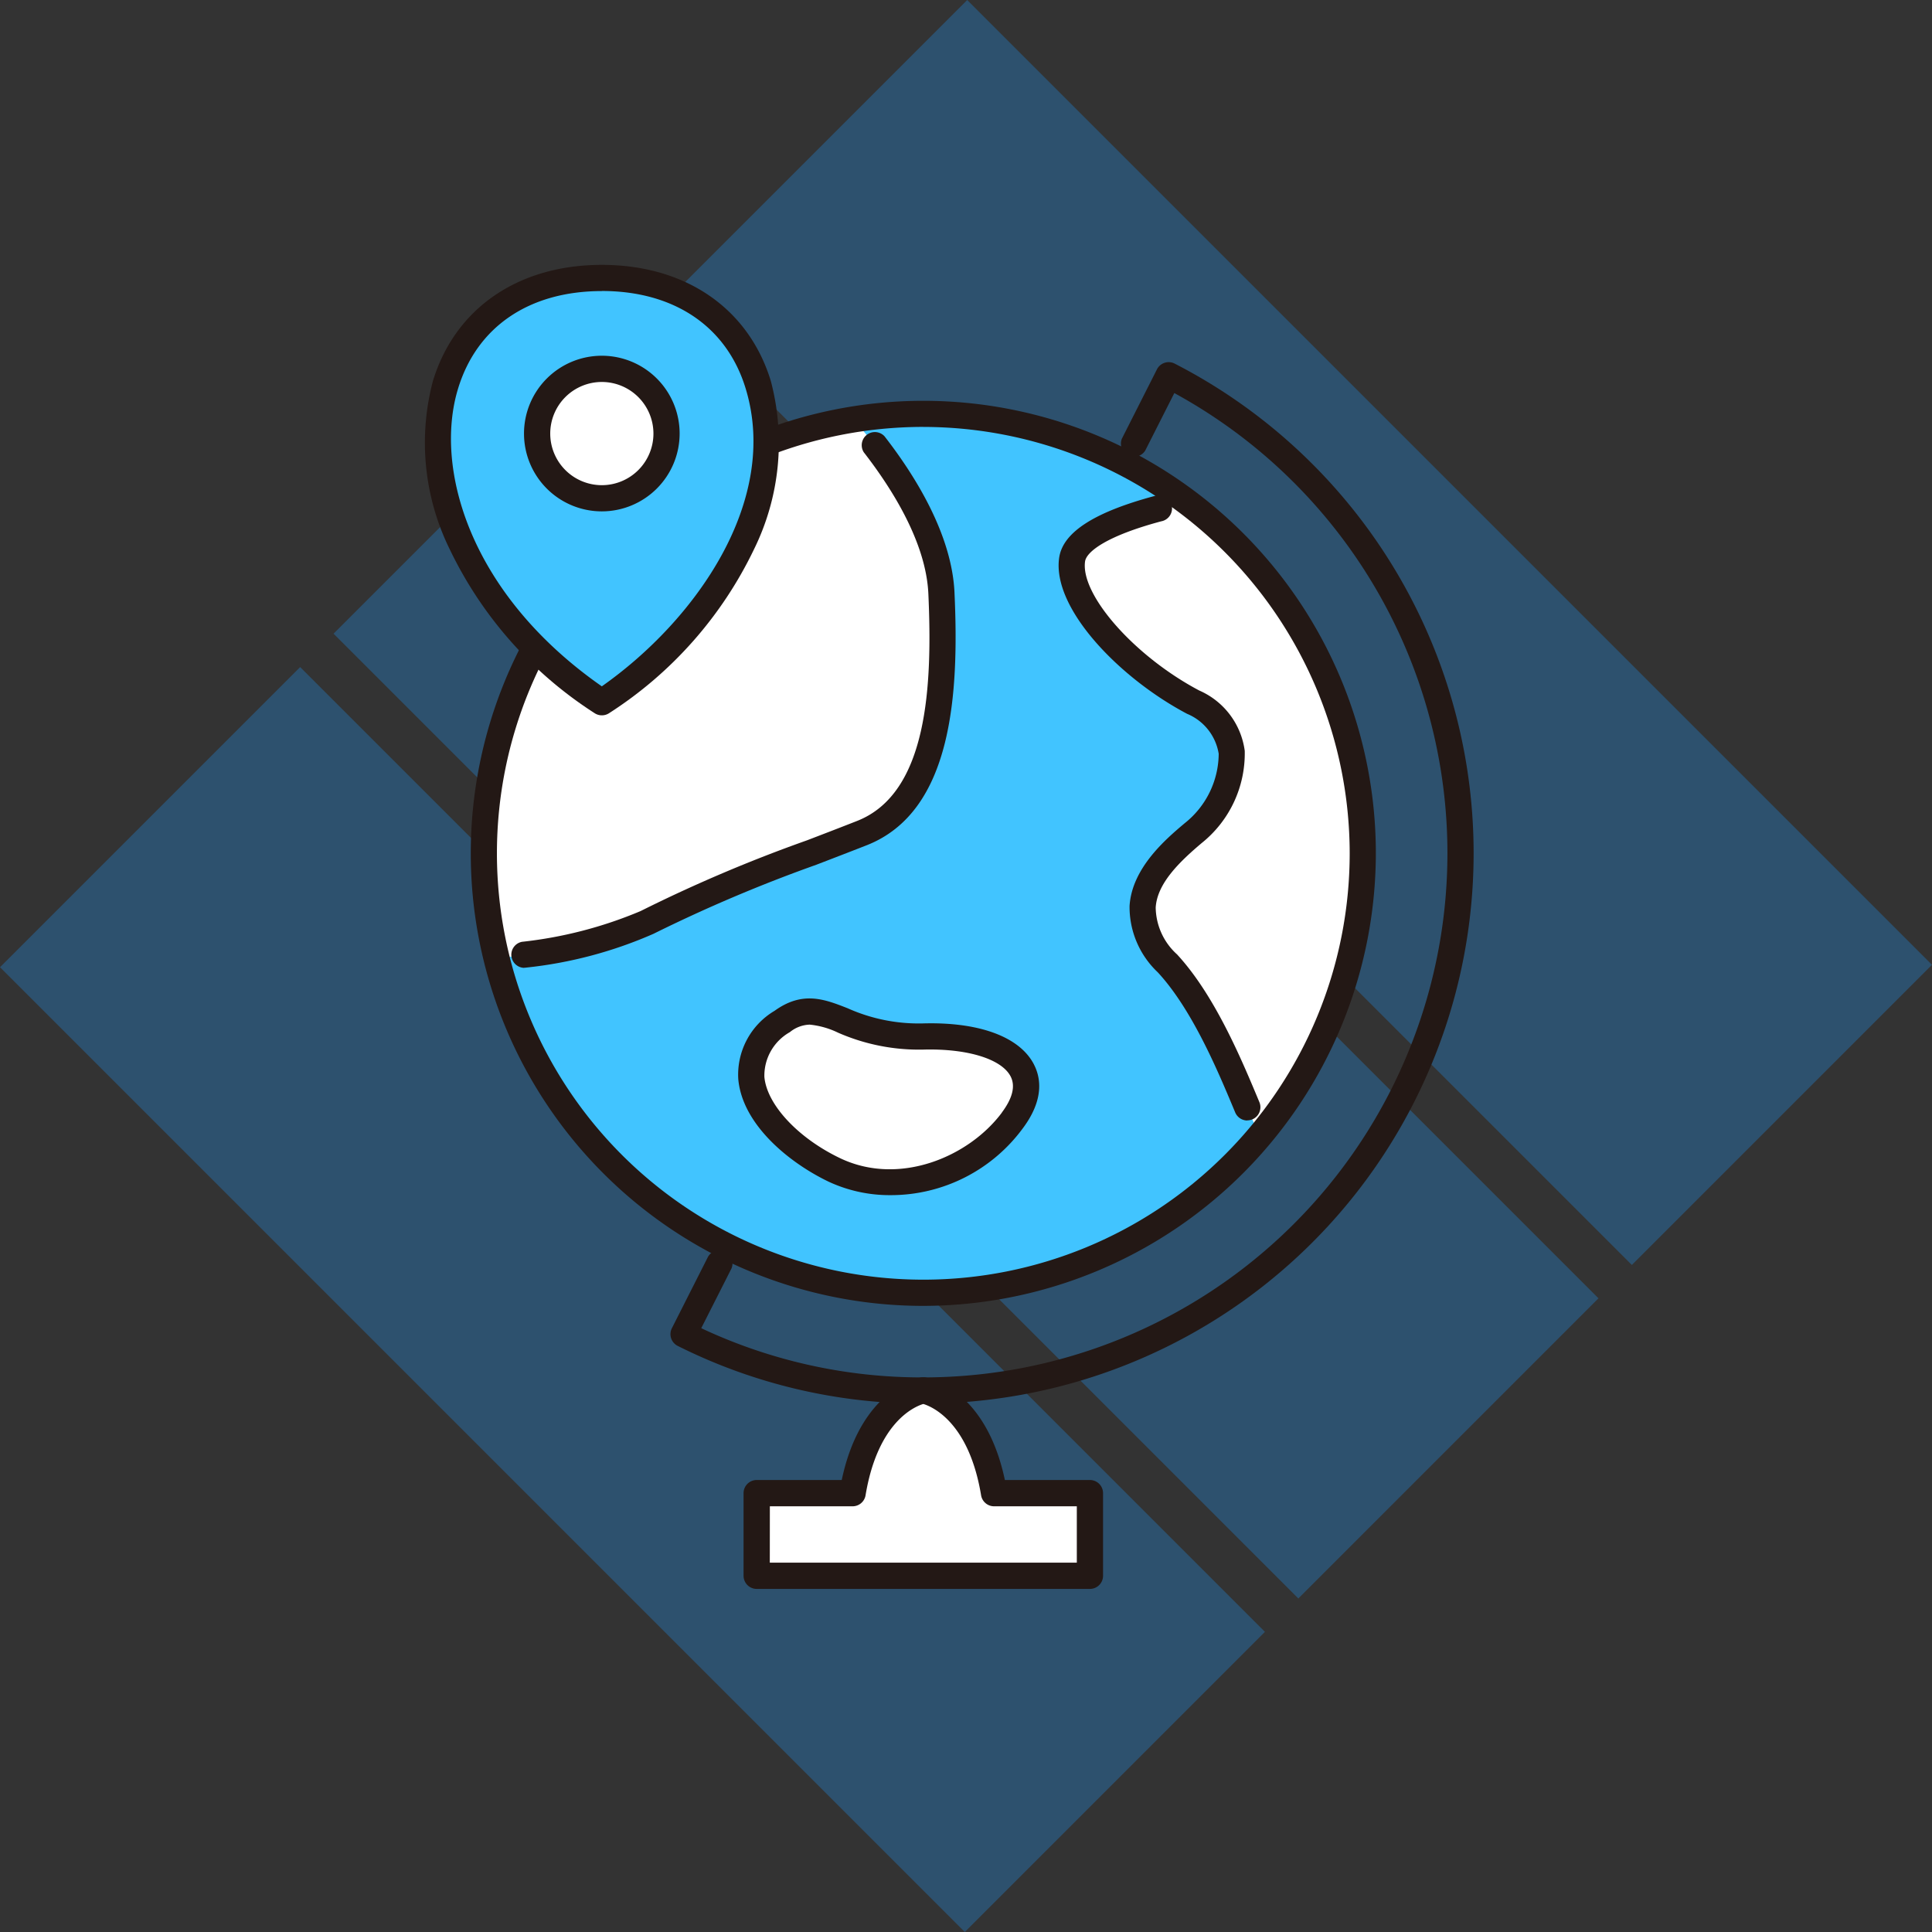
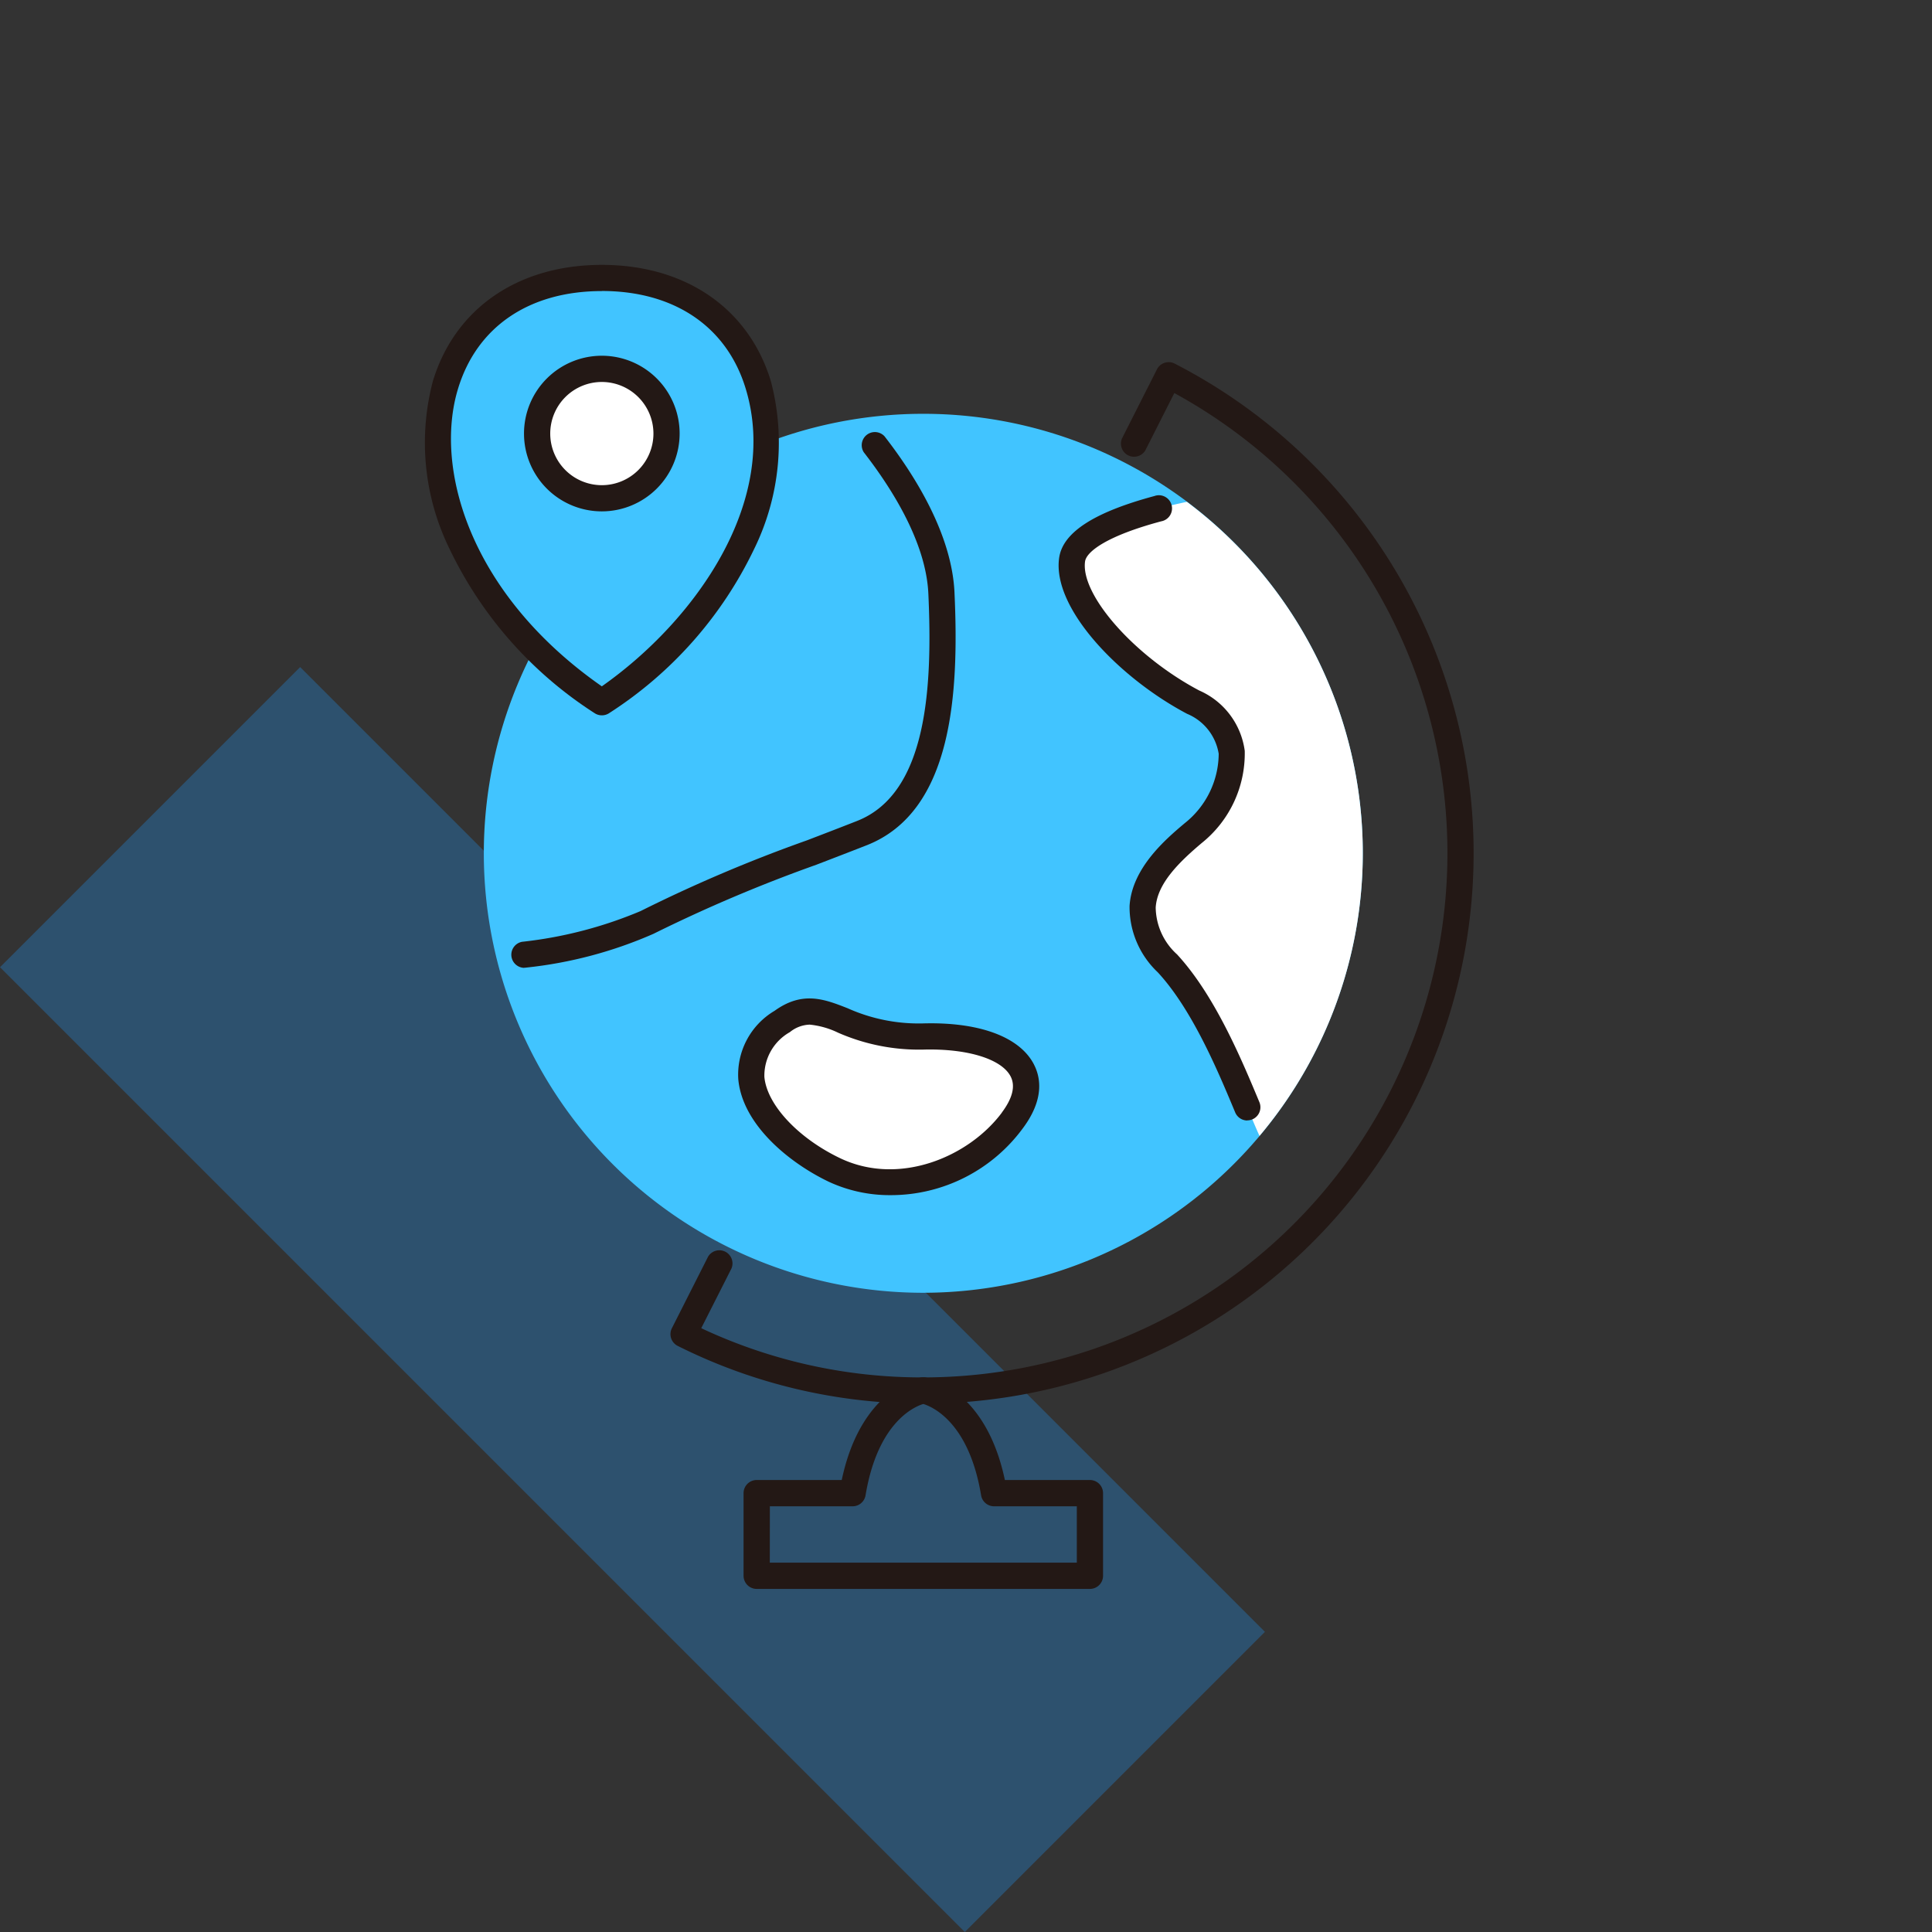
<svg xmlns="http://www.w3.org/2000/svg" width="102.889" height="102.889" viewBox="0 0 102.889 102.889">
  <rect x="0" y="0" width="102.889" height="102.889" fill="#333333" stroke="none" />
  <defs>
    <clipPath id="a">
      <path data-name="長方形 4776" fill="none" d="M0 0h55.87v70.512H0z" />
    </clipPath>
  </defs>
  <g data-name="グループ 13154">
    <g data-name="グループ 350" opacity=".4">
      <g data-name="グループ 336" fill="#227cc5">
        <path data-name="長方形 4754" d="m0 51.509 15.985-15.985 51.38 51.38-15.984 15.986z" />
-         <path data-name="長方形 4755" d="M35.524 15.985 51.509 0l51.38 51.38-15.984 15.986z" />
-         <path data-name="長方形 4756" d="m17.762 33.747 15.985-15.985 51.38 51.38-15.984 15.986z" />
      </g>
    </g>
    <g data-name="グループ 496">
      <g data-name="グループ 495" clip-path="url(#a)" transform="translate(22.609 14.106)">
-         <path data-name="パス 797" d="M30.328 65.417c-.826-4.989-3.765-5.471-3.765-5.471s-2.939.483-3.765 5.471h-5.11v4.4h17.747v-4.4Z" fill="#fff" />
        <path data-name="パス 798" d="M26.562 54.741a23.405 23.405 0 1 1 23.405-23.405 23.431 23.431 0 0 1-23.405 23.405" fill="#41c4ff" />
-         <path data-name="パス 799" d="M23.285 30.265c4.24-1.662 4.469-7.735 4.24-12.778-.166-3.657-3.089-7.449-4.683-9.256a23.4 23.4 0 0 0-19 28.721c2.227-.3 6.286-.958 8.006-1.931 2.43-1.375 7.2-3.094 11.436-4.756" fill="#fff" />
        <path data-name="パス 800" d="M40.598 12.62c-2.041.427-5.888 1.443-6.116 3.085-.311 2.24 2.9 5.713 6.45 7.586s1.834 5.426 0 6.973-4.24 3.839-1.375 6.933c2.4 2.594 3.969 7.128 4.909 9.19a23.364 23.364 0 0 0-3.868-33.767" fill="#fff" />
        <path data-name="パス 801" d="M19.045 40.293c2.206-1.586 3.231.917 7.517.8s6.794 1.719 4.738 4.469-6.125 4.24-9.477 2.636-6.446-5.271-2.779-7.907" fill="#fff" />
        <path data-name="パス 802" d="M26.562 60.644a29.01 29.01 0 0 1-13.08-3.074.7.7 0 0 1-.311-.939l1.932-3.819a.7.7 0 0 1 1.245.63l-1.612 3.185a27.619 27.619 0 0 0 11.826 2.621A27.916 27.916 0 0 0 39.93 6.827l-1.547 3.057a.7.7 0 0 1-1.245-.63l1.867-3.691a.7.7 0 0 1 .942-.306 29.312 29.312 0 0 1-13.385 55.387" fill="#231815" />
        <path data-name="パス 803" d="M43.816 45.566a.7.7 0 0 1-.644-.429c-.909-2.18-2.282-5.475-4.126-7.465a4.782 4.782 0 0 1-1.5-3.529c.125-2.037 1.956-3.582 2.94-4.412a4.756 4.756 0 0 0 1.807-3.694 2.783 2.783 0 0 0-1.682-2.128c-3.571-1.883-7.192-5.591-6.816-8.3.188-1.355 1.849-2.433 5.077-3.3a.7.7 0 1 1 .36 1.348c-2.878.769-3.982 1.609-4.056 2.139-.248 1.787 2.653 5.063 6.085 6.873a4.094 4.094 0 0 1 2.419 3.212 6.115 6.115 0 0 1-2.294 4.911c-1.225 1.034-2.369 2.165-2.448 3.431a3.425 3.425 0 0 0 1.134 2.495c2.012 2.173 3.443 5.605 4.39 7.876a.7.7 0 0 1-.644.966" fill="#231815" />
        <path data-name="パス 804" d="M5.297 37.437a.7.7 0 0 1-.107-1.387 22.465 22.465 0 0 0 6.316-1.637 78.7 78.7 0 0 1 8.853-3.764c.9-.345 1.8-.691 2.672-1.034 3.786-1.484 4.019-7.244 3.8-12.1-.124-2.734-1.937-5.6-3.437-7.532a.7.7 0 0 1 1.1-.857c1.623 2.087 3.588 5.226 3.729 8.326.242 5.317-.072 11.652-4.683 13.459-.879.344-1.781.692-2.68 1.037a79.749 79.749 0 0 0-8.667 3.676 22.775 22.775 0 0 1-6.786 1.8.727.727 0 0 1-.109.008" fill="#231815" />
-         <path data-name="パス 805" d="M26.562 55.439a24.1 24.1 0 1 1 24.1-24.1 24.13 24.13 0 0 1-24.1 24.1m0-46.81a22.707 22.707 0 1 0 22.707 22.708A22.733 22.733 0 0 0 26.562 8.63" fill="#231815" />
        <path data-name="パス 806" d="M35.435 70.512H17.69a.7.7 0 0 1-.7-.7v-4.4a.7.7 0 0 1 .7-.7h4.528c1.029-4.88 4.1-5.44 4.231-5.462a.7.7 0 0 1 .226 0c.135.022 3.2.583 4.231 5.462h4.528a.7.7 0 0 1 .7.7v4.4a.7.7 0 0 1-.7.7m-17.047-1.4h16.35v-3h-4.409a.7.7 0 0 1-.688-.583c-.64-3.864-2.569-4.71-3.078-4.867-.5.154-2.434.994-3.076 4.867a.7.7 0 0 1-.688.583H18.39Z" fill="#231815" />
        <path data-name="パス 807" d="M32.452 42.577c-.759-1.466-2.911-2.265-5.905-2.181a9.246 9.246 0 0 1-4.012-.806c-1.233-.485-2.4-.941-3.894.135a3.951 3.951 0 0 0-1.933 3.637c.216 2.436 2.73 4.467 4.818 5.466a7.714 7.714 0 0 0 3.31.714 8.728 8.728 0 0 0 7.027-3.562c1.148-1.536.954-2.7.589-3.4m-1.707 2.568c-1.772 2.371-5.479 3.925-8.617 2.424-2.242-1.073-3.9-2.854-4.03-4.331a2.66 2.66 0 0 1 1.357-2.38 1.756 1.756 0 0 1 1.056-.4 4.463 4.463 0 0 1 1.512.429 10.734 10.734 0 0 0 4.56.9c2.331-.06 4.147.5 4.628 1.428.264.51.107 1.158-.468 1.926" fill="#231815" />
        <path data-name="パス 808" d="M9.442 23.292C21.748 15.038 20.435.698 9.442.698s-12.306 14.34 0 22.594" fill="#41c4ff" />
        <path data-name="パス 809" d="M12.887 8.984a3.446 3.446 0 1 1-3.446-3.446 3.446 3.446 0 0 1 3.446 3.446" fill="#fff" />
        <path data-name="パス 810" d="M9.442 23.989a.7.7 0 0 1-.389-.118 21.335 21.335 0 0 1-7.72-8.742 12.846 12.846 0 0 1-.887-8.943C1.624 2.312 4.988 0 9.442 0s7.818 2.312 9 6.186a12.844 12.844 0 0 1-.888 8.943 21.332 21.332 0 0 1-7.72 8.742.7.7 0 0 1-.389.118m0-22.594c-3.864 0-6.657 1.894-7.661 5.2C.5 10.8 2.37 17.51 9.441 22.445c5.027-3.535 9.477-9.889 7.662-15.854-1-3.3-3.8-5.2-7.661-5.2" fill="#231815" />
        <path data-name="パス 811" d="M9.442 13.127a4.144 4.144 0 1 1 4.143-4.144 4.148 4.148 0 0 1-4.143 4.144m0-6.891a2.748 2.748 0 1 0 2.748 2.748 2.751 2.751 0 0 0-2.748-2.748" fill="#231815" />
      </g>
    </g>
  </g>
</svg>